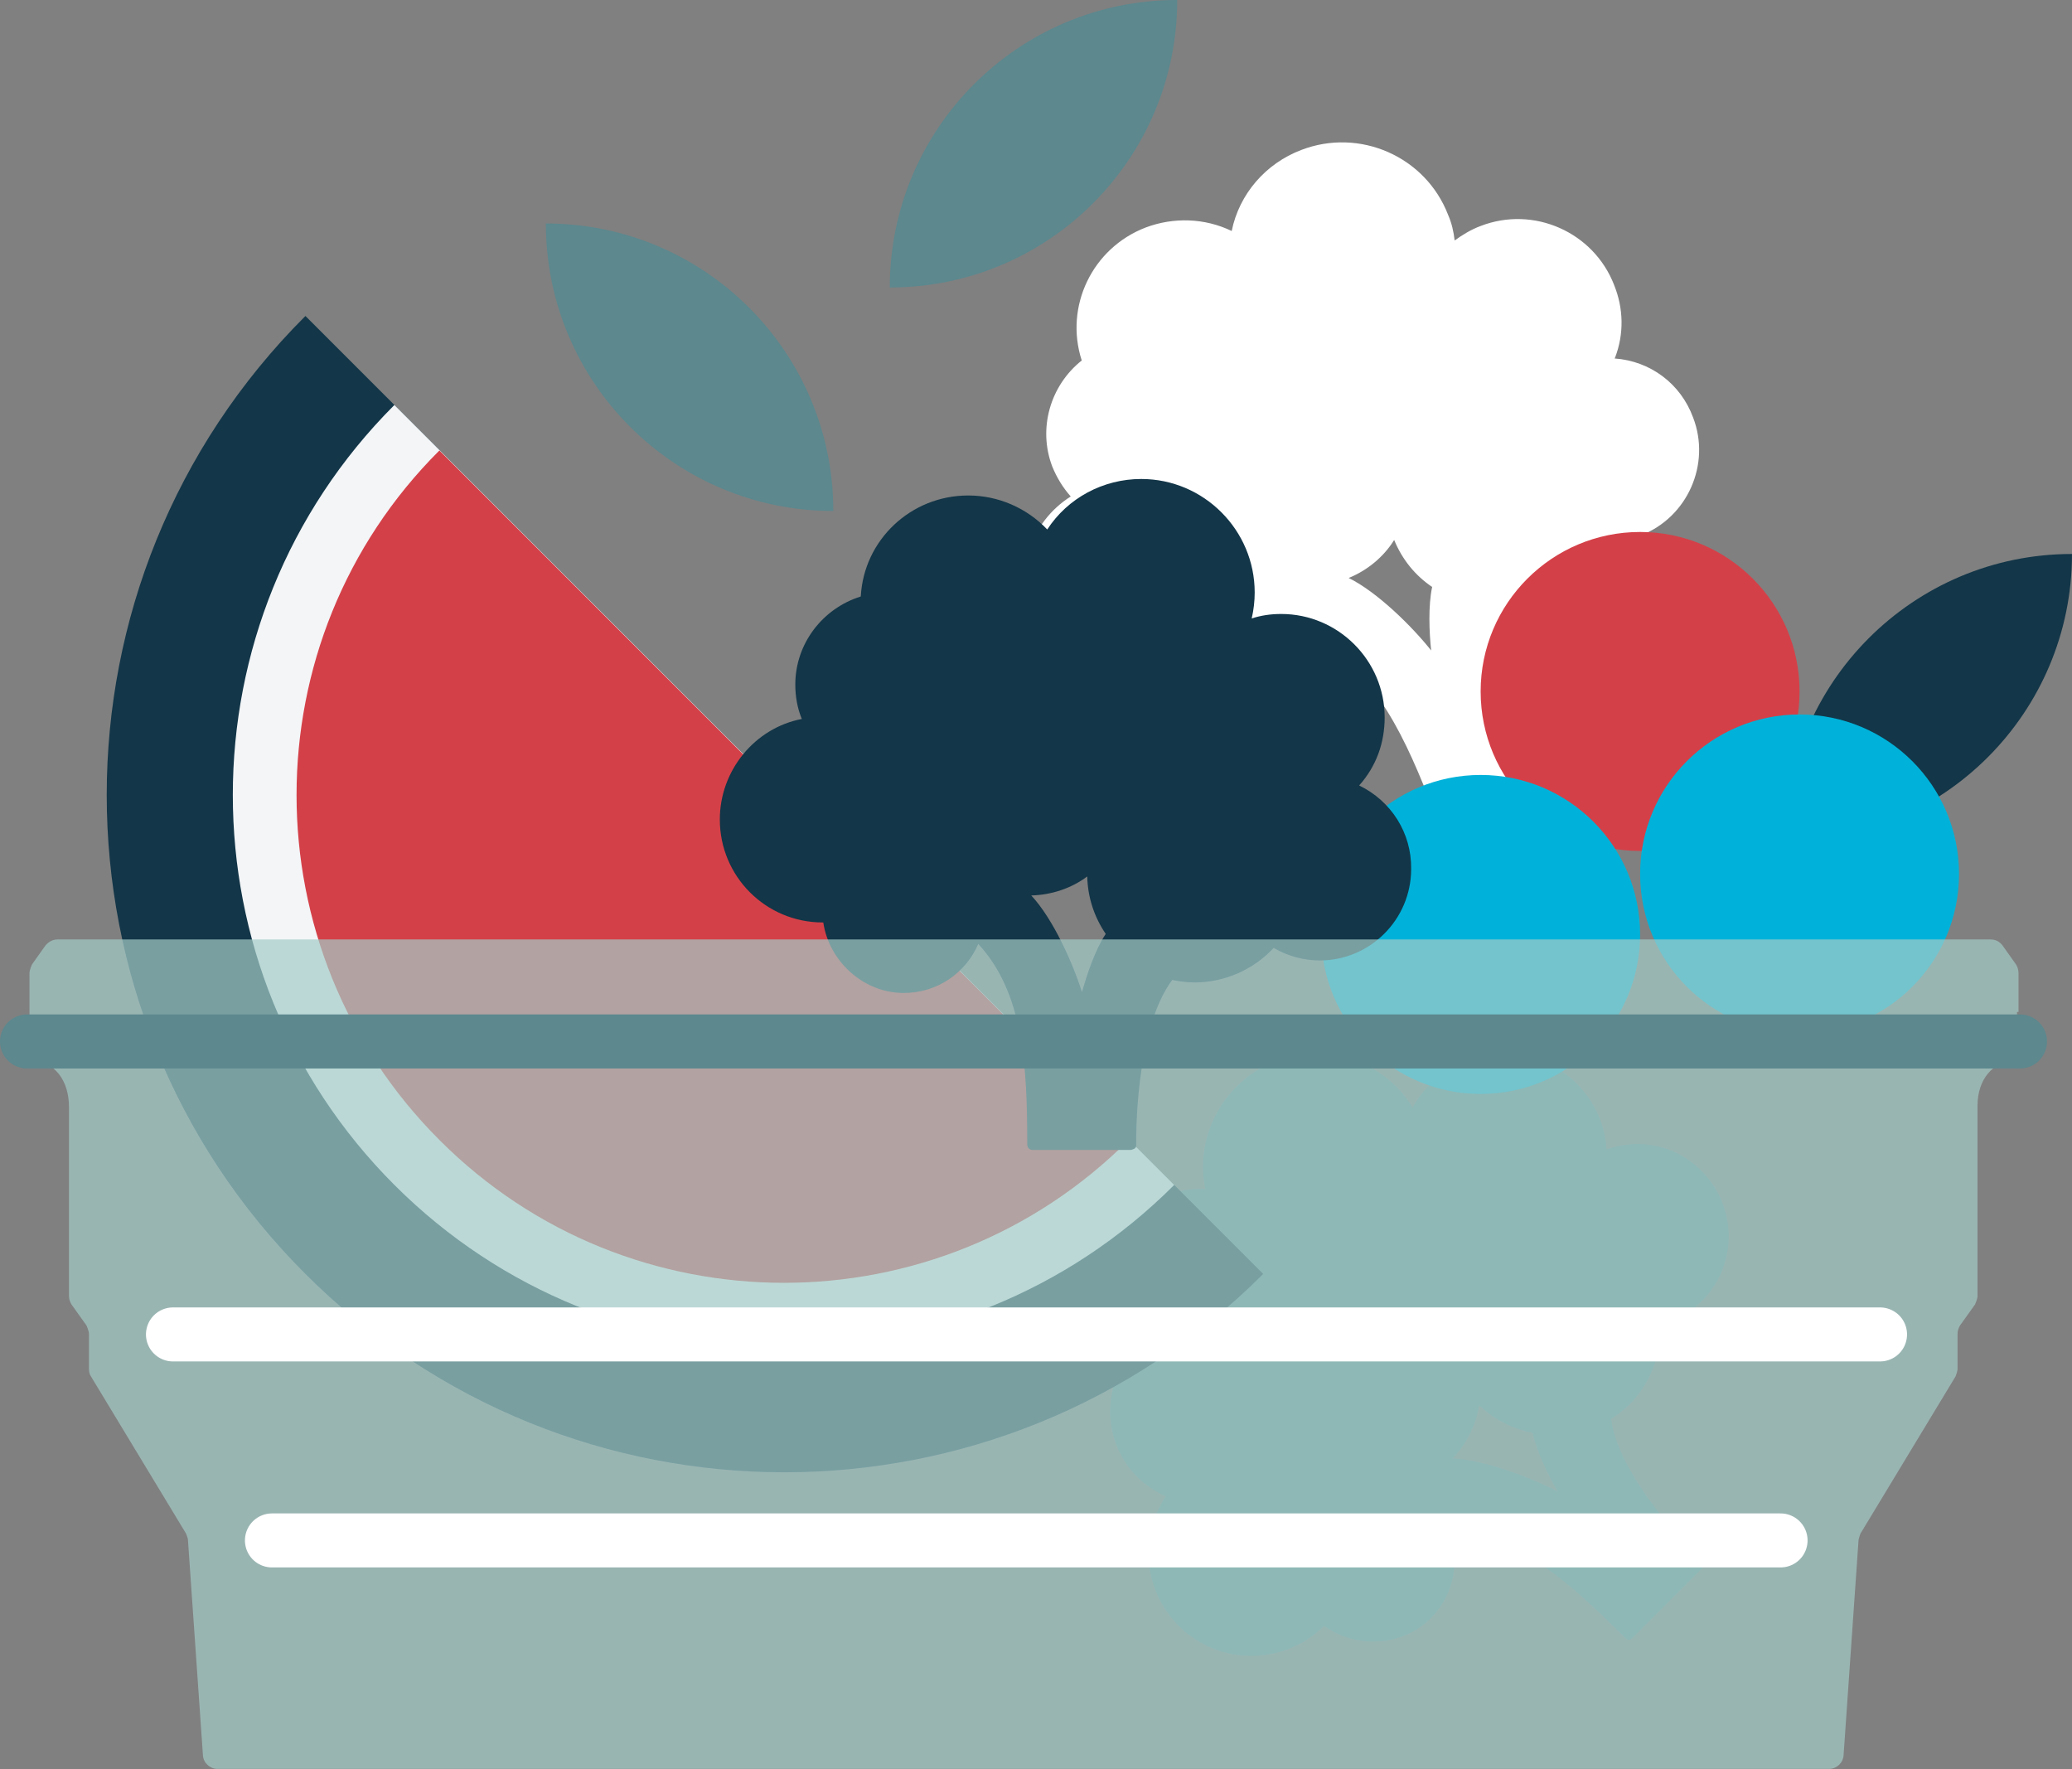
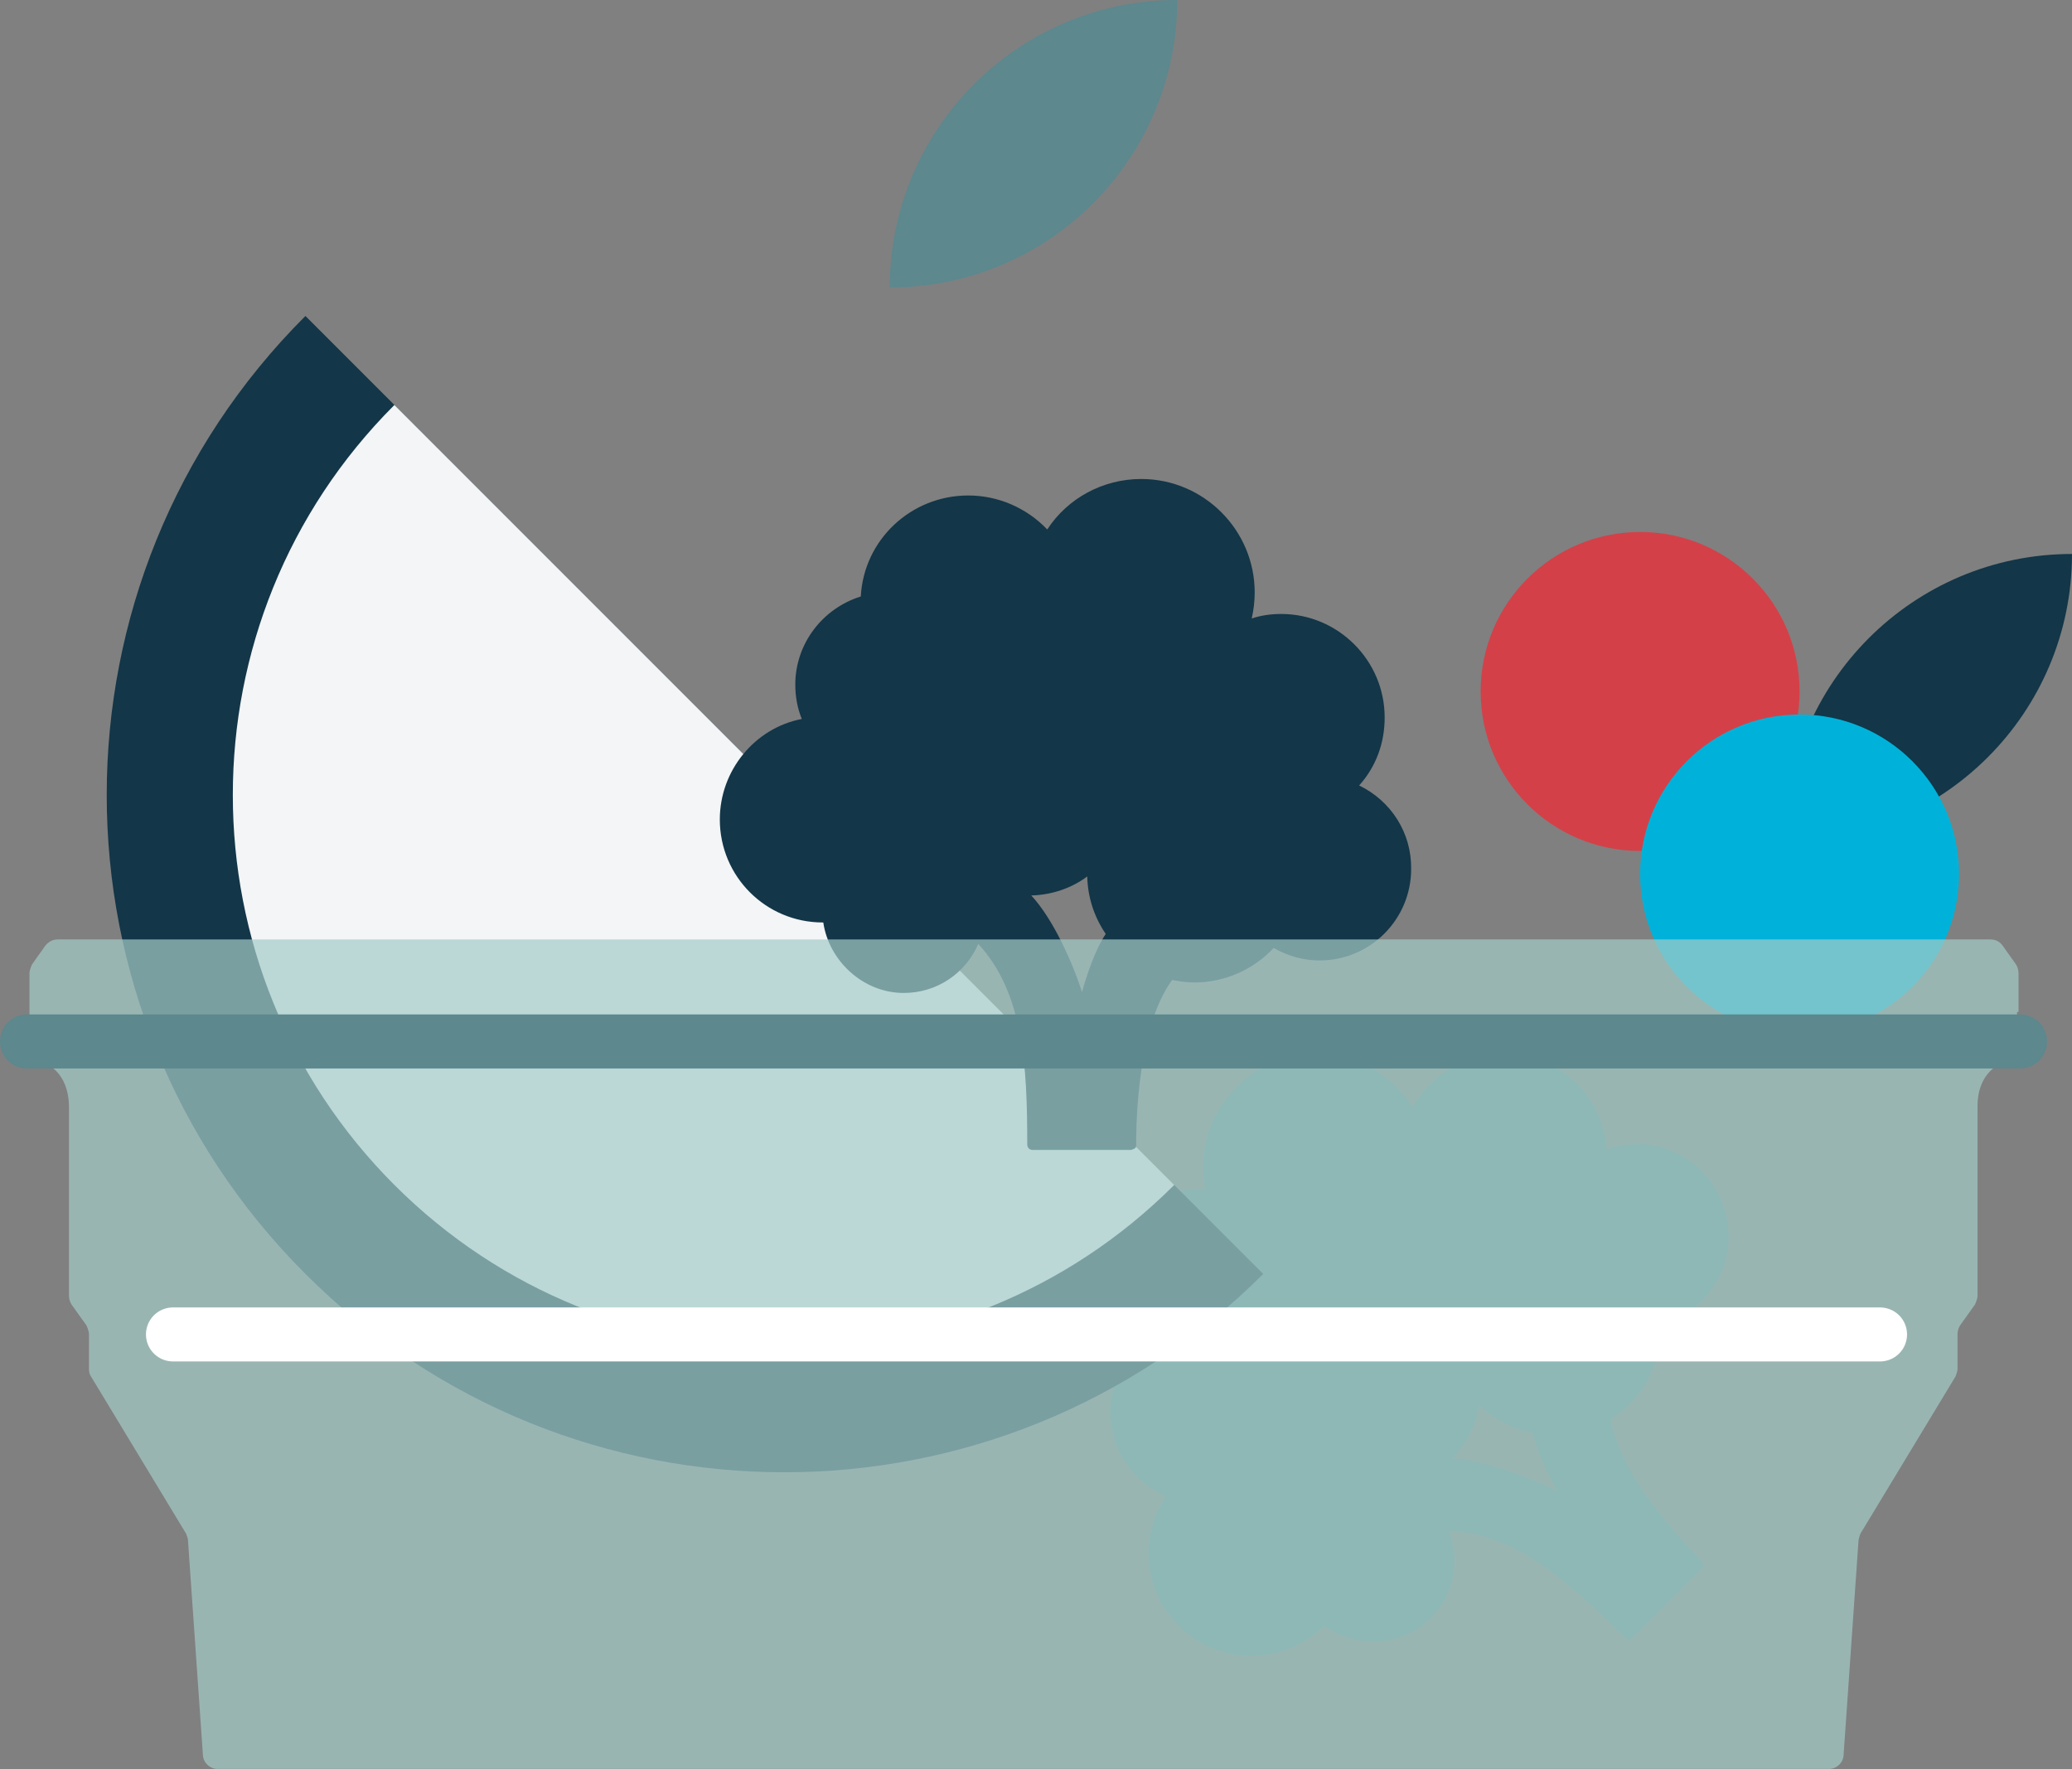
<svg xmlns="http://www.w3.org/2000/svg" id="Layer_2" viewBox="0 0 41.45 35.39">
  <rect x="0" y="0" width="41.45" height="35.39" fill="#808080" stroke="none" />
  <defs>
    <style>.cls-1{fill:#a5ccc8;opacity:.7;}.cls-1,.cls-2,.cls-3,.cls-4,.cls-5,.cls-6,.cls-7{stroke-width:0px;}.cls-2{fill:#5c888e;}.cls-3{fill:#00b2d9;}.cls-4{fill:#f3f5f7;}.cls-5{fill:#d44048;}.cls-6{fill:#fff;}.cls-8{stroke:#5c888e;}.cls-8,.cls-9{fill:none;stroke-linecap:round;stroke-linejoin:round;stroke-width:1.08px;}.cls-9{stroke:#fff;}.cls-7{fill:#133648;}</style>
  </defs>
  <g id="Cut_the_hole">
-     <path class="cls-6" d="M32.31,7.15c.18-.47.17-.98-.02-1.45-.41-1.06-1.61-1.59-2.67-1.18-.19.07-.37.18-.52.29-.02-.18-.06-.35-.13-.51-.45-1.17-1.77-1.75-2.94-1.3-.71.27-1.24.88-1.39,1.62-.54-.26-1.16-.28-1.72-.07-1.07.41-1.63,1.58-1.28,2.66-.63.5-.88,1.36-.59,2.12.09.22.21.42.37.6-.81.51-1.16,1.55-.81,2.47.41,1.06,1.6,1.59,2.66,1.18h.01c.37.66,1.24,1.02,2.01.73.63-.24,1.02-.82,1.04-1.46,1.2.59,1.8,1.94,2.36,3.39.02.06.08.09.14.06l1.83-.7s.05-.03.06-.06.01-.06,0-.08-.86-2.1-.51-3.33c.15-.02.3-.06.44-.11.56-.21,1-.65,1.22-1.21.32.05.64.02.95-.1.94-.36,1.41-1.43,1.05-2.36-.25-.68-.86-1.13-1.57-1.18ZM28.63,13.01c-.38-.48-1.08-1.17-1.65-1.45.37-.15.7-.42.91-.76.16.39.42.71.76.94-.08.37-.06.9-.02,1.27Z" />
    <path class="cls-2" d="M32.14,22.99c-.03-.5-.24-.96-.6-1.32-.8-.8-2.12-.8-2.92,0-.15.15-.27.31-.36.48-.09-.15-.2-.29-.32-.41-.89-.89-2.33-.89-3.21,0-.54.54-.77,1.31-.62,2.04-.6-.02-1.18.21-1.6.63-.81.81-.85,2.1-.09,2.95-.37.71-.25,1.6.32,2.17.17.17.36.3.58.4-.54.8-.44,1.89.26,2.59.8.8,2.1.8,2.91,0h0c.61.45,1.55.43,2.13-.15.47-.47.6-1.16.36-1.75,1.34.05,2.43,1.04,3.53,2.14.05.05.11.05.15,0l1.38-1.38s.03-.05.03-.08-.02-.06-.03-.08-1.64-1.58-1.81-2.84c.13-.08.25-.18.36-.28.42-.42.65-1,.63-1.61.31-.08.6-.24.83-.47.71-.71.71-1.87,0-2.59-.5-.52-1.25-.68-1.91-.44ZM31.16,29.83c-.54-.28-1.46-.63-2.1-.66.28-.29.47-.67.53-1.06.31.29.67.47,1.07.55.08.37.31.85.5,1.17Z" />
    <path class="cls-7" d="M35.7,16.83c0-3.17,2.57-5.75,5.75-5.75,0,3.17-2.57,5.75-5.75,5.75Z" />
    <path class="cls-2" d="M17.8,5.75c0-3.17,2.57-5.75,5.75-5.75,0,3.17-2.57,5.75-5.75,5.75Z" />
-     <path class="cls-2" d="M10.92,4.47c3.17,0,5.75,2.57,5.75,5.75-3.17,0-5.75-2.57-5.75-5.75Z" />
    <path class="cls-7" d="M25.27,25.48c-5.29,5.29-13.87,5.29-19.16,0C.81,20.19.81,11.61,6.11,6.32l19.16,19.16Z" />
    <path class="cls-4" d="M23.49,23.7c-4.31,4.31-11.29,4.31-15.6,0-4.31-4.31-4.31-11.29,0-15.6l15.6,15.6Z" />
-     <path class="cls-5" d="M22.58,22.8c-3.81,3.81-9.99,3.81-13.79,0-3.81-3.81-3.81-9.99,0-13.79l13.79,13.79Z" />
    <circle class="cls-5" cx="32.81" cy="13.83" r="3.19" />
-     <circle class="cls-3" cx="29.62" cy="18.69" r="3.19" />
    <circle class="cls-3" cx="36" cy="17.48" r="3.19" />
    <path class="cls-7" d="M27.19,15.71c.34-.38.51-.85.51-1.36,0-1.14-.93-2.07-2.07-2.07-.21,0-.41.03-.59.09.04-.17.06-.35.06-.52,0-1.25-1.02-2.27-2.27-2.27-.76,0-1.47.38-1.88,1.01-.41-.43-.98-.68-1.58-.68-1.15,0-2.09.89-2.15,2.02-.77.24-1.31.95-1.31,1.76,0,.24.04.47.13.69-.94.18-1.64,1.03-1.64,2.01,0,1.14.92,2.06,2.06,2.06h.01c.11.76.79,1.41,1.61,1.41.67,0,1.24-.4,1.49-.98.91.98.98,2.46.98,4.01,0,.06.04.11.11.11h1.96s.05-.01.08-.03.03-.05.03-.08-.04-2.27.72-3.29c.15.03.3.05.45.05.59,0,1.17-.25,1.58-.69.28.16.59.25.92.25,1.01,0,1.83-.82,1.83-1.83.01-.72-.4-1.36-1.04-1.67ZM21.65,19.86c-.18-.58-.58-1.48-1.02-1.95.4-.01.8-.14,1.12-.38.01.42.14.81.37,1.15-.21.31-.38.82-.48,1.18Z" />
    <path class="cls-1" d="M40.38,20.24v-.78c0-.06-.02-.12-.05-.17l-.27-.38c-.06-.08-.14-.12-.24-.12H1.15c-.1,0-.18.05-.24.12l-.27.38s-.05.11-.05.17v1.75c.52,0,.79.42.79.93v3.78c0,.06.02.12.05.17l.3.42s.05.11.05.17v.7c0,.05.01.11.04.15l1.9,3.14s.04.09.04.13l.3,4.31c.01.15.14.27.29.27h32.24c.15,0,.28-.12.29-.27l.3-4.31s.02-.09.04-.13l1.9-3.14s.04-.1.04-.15v-.7c0-.06.02-.12.05-.17l.3-.42s.05-.11.05-.17v-3.81c0-.5.29-.9.79-.9v-.97Z" />
-     <line class="cls-9" x1="5.44" y1="30.81" x2="35.62" y2="30.81" />
    <line class="cls-9" x1="3.46" y1="26.69" x2="37.61" y2="26.69" />
    <line class="cls-8" x1=".54" y1="20.83" x2="40.41" y2="20.83" />
  </g>
</svg>